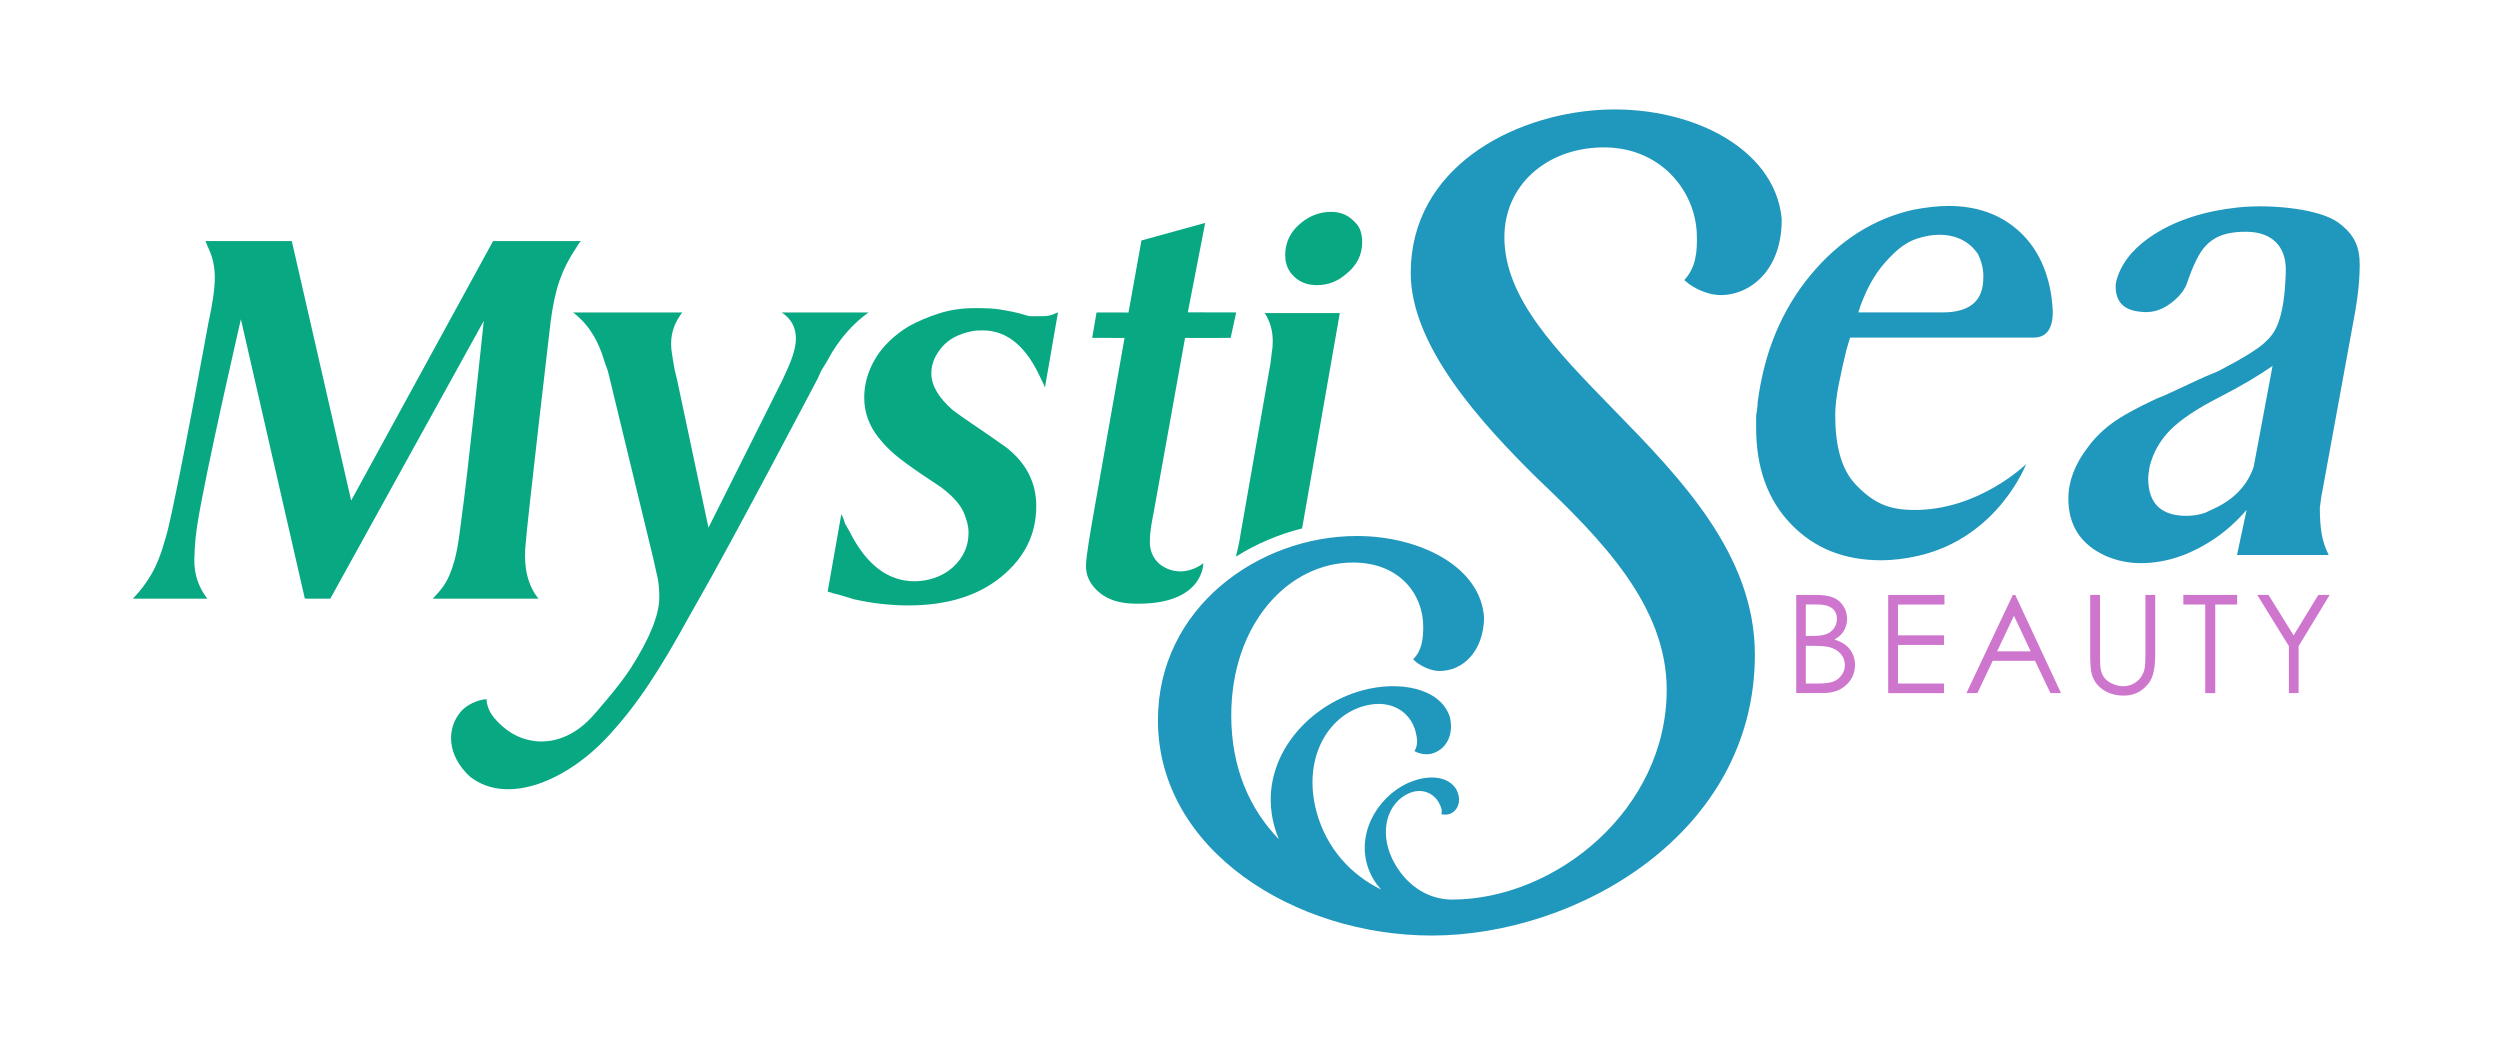
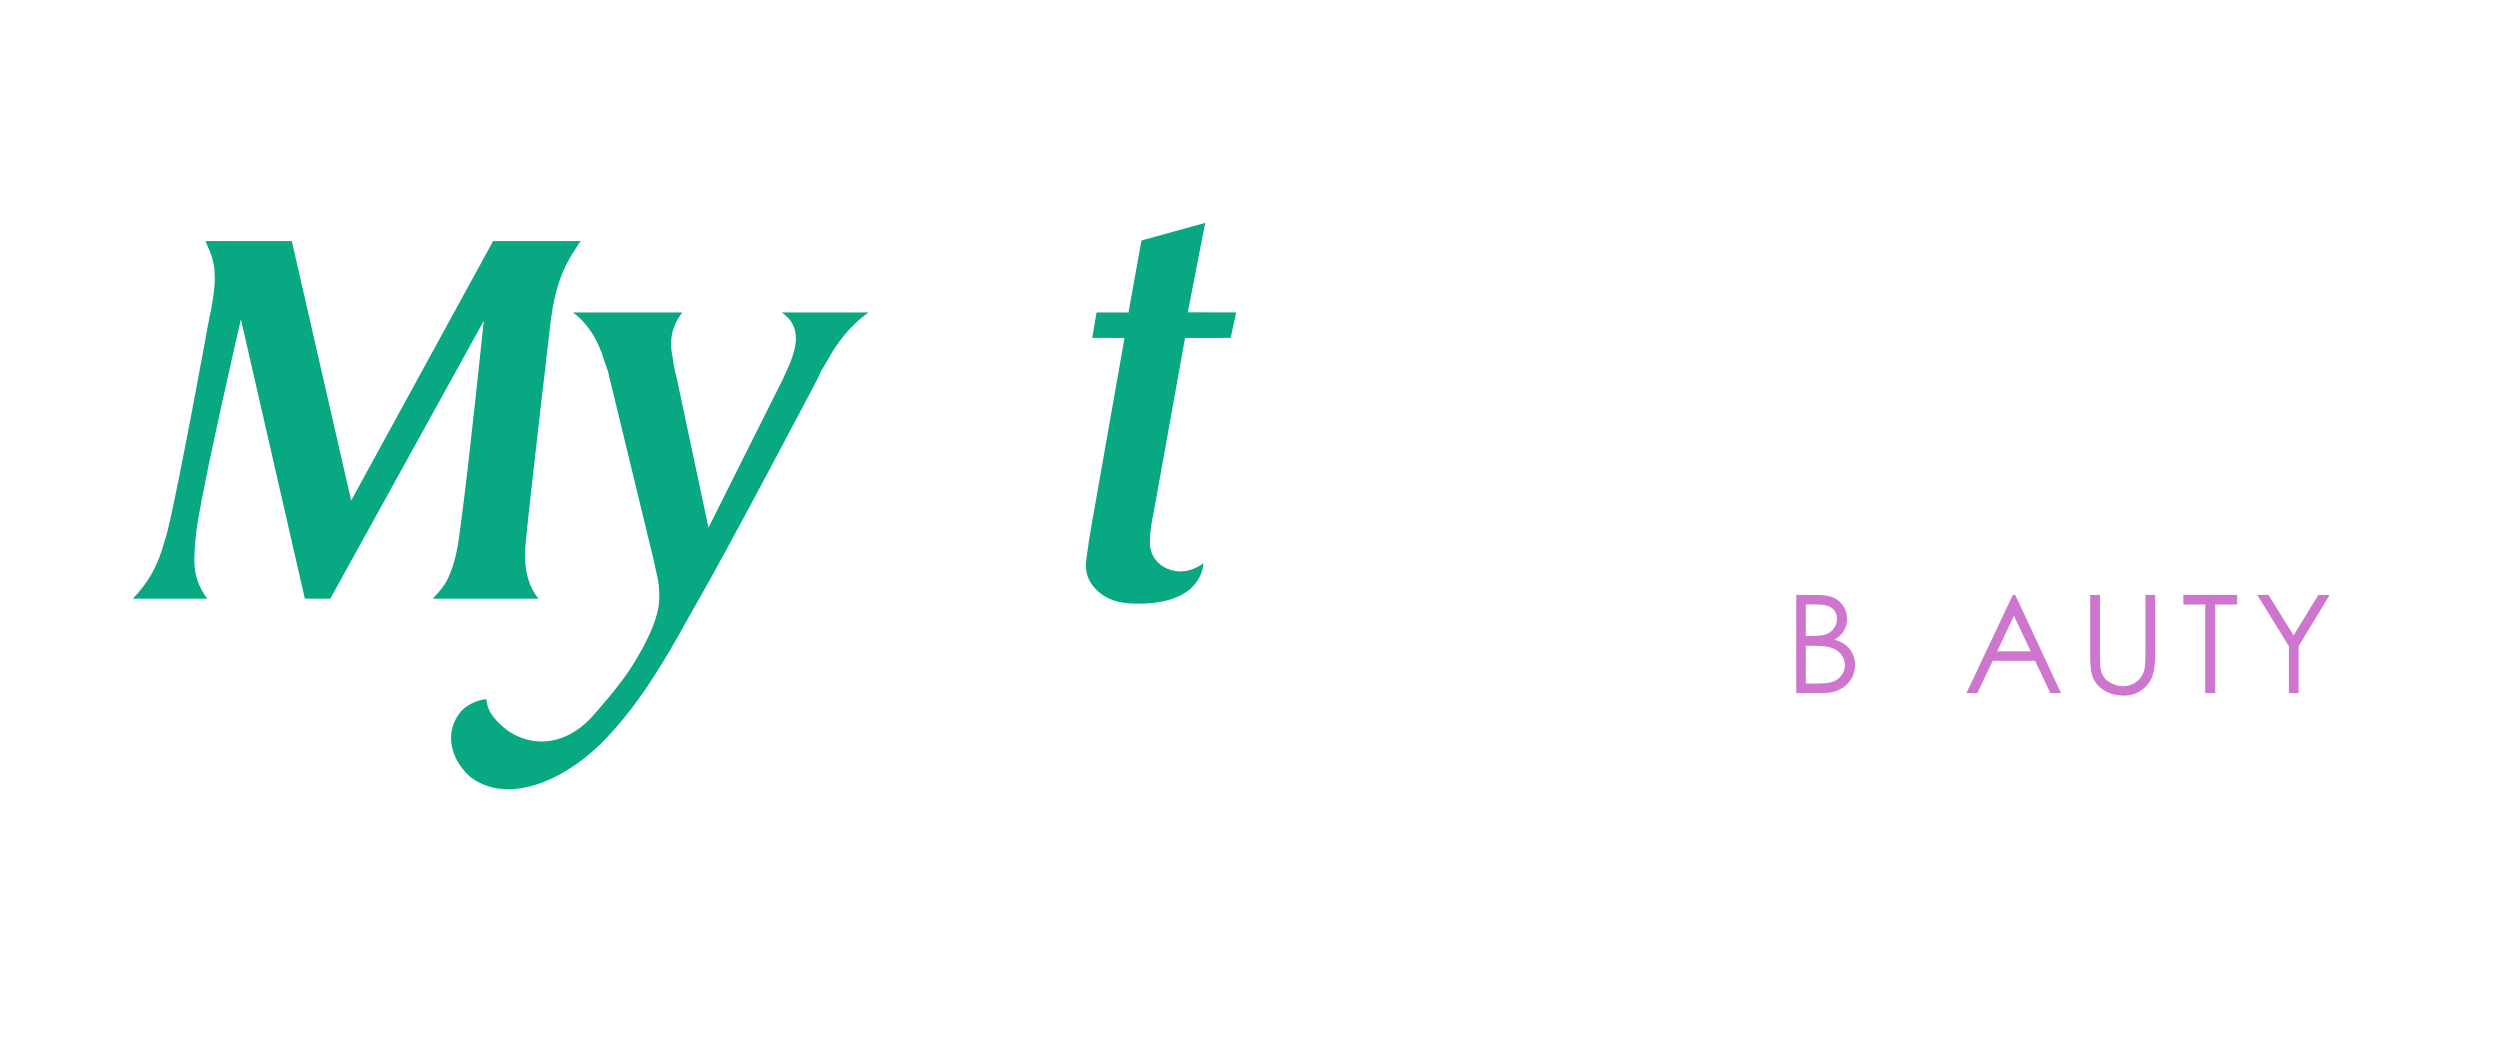
<svg xmlns="http://www.w3.org/2000/svg" version="1.1" id="Layer_1" x="0px" y="0px" viewBox="0 0 688.77 286.27" style="enable-background:new 0 0 688.77 286.27;" xml:space="preserve">
  <style type="text/css">
	.st0{fill:#CE76CE;}
	.st1{fill:#2097BC;}
	.st2{fill:#07A882;}
</style>
  <g>
    <path class="st0" d="M494.87,163.9h5.33c2.15,0,3.79,0.25,4.95,0.76s2.06,1.29,2.73,2.34c0.67,1.05,1,2.23,1,3.51   c0,1.2-0.29,2.3-0.88,3.28c-0.59,0.99-1.45,1.79-2.58,2.4c1.41,0.48,2.49,1.04,3.25,1.68c0.76,0.64,1.35,1.42,1.77,2.34   s0.63,1.9,0.63,2.97c0,2.17-0.79,4.01-2.38,5.51c-1.59,1.5-3.72,2.25-6.39,2.25h-7.43V163.9z M497.52,166.55v8.66h1.55   c1.88,0,3.26-0.17,4.15-0.52s1.58-0.9,2.1-1.66c0.52-0.75,0.77-1.59,0.77-2.51c0-1.24-0.43-2.21-1.3-2.92   c-0.87-0.7-2.25-1.06-4.14-1.06H497.52z M497.52,177.94v10.37h3.35c1.98,0,3.43-0.19,4.35-0.58c0.92-0.39,1.66-0.99,2.22-1.81   s0.84-1.71,0.84-2.67c0-1.2-0.39-2.25-1.18-3.15c-0.79-0.89-1.87-1.51-3.24-1.84c-0.92-0.22-2.53-0.33-4.81-0.33H497.52z" />
-     <path class="st0" d="M520.21,163.9h15.5v2.65h-12.8v8.48h12.69v2.65h-12.69v10.63h12.69v2.65h-15.39V163.9z" />
    <path class="st0" d="M555.21,163.9l12.62,27.05h-2.92l-4.25-8.9h-11.66l-4.21,8.9h-3.02l12.78-27.05H555.21z M554.86,169.65   l-4.64,9.79h9.25L554.86,169.65z" />
    <path class="st0" d="M575.87,163.9h2.7v16.33c0,1.94,0.04,3.15,0.11,3.62c0.13,1.07,0.45,1.96,0.94,2.68   c0.49,0.72,1.24,1.32,2.26,1.8c1.02,0.48,2.04,0.73,3.07,0.73c0.89,0,1.75-0.19,2.58-0.57c0.82-0.38,1.51-0.91,2.06-1.58   c0.55-0.67,0.96-1.49,1.21-2.45c0.18-0.69,0.28-2.1,0.28-4.23V163.9h2.7v16.33c0,2.42-0.24,4.37-0.71,5.86   c-0.47,1.49-1.42,2.79-2.83,3.89c-1.42,1.1-3.13,1.66-5.14,1.66c-2.18,0-4.05-0.52-5.61-1.56c-1.56-1.04-2.6-2.42-3.13-4.14   c-0.33-1.05-0.5-2.96-0.5-5.7V163.9z" />
    <path class="st0" d="M601.53,166.55v-2.65h14.82v2.65h-6.03v24.41h-2.76v-24.41H601.53z" />
    <path class="st0" d="M621.88,163.9h3.11l6.92,11.16l6.81-11.16h3.13l-8.57,14.12v12.93h-2.67v-12.93L621.88,163.9z" />
  </g>
  <g>
-     <path class="st1" d="M464.03,77.16c3.19-3.44,3.64-7.68,3.45-12.81c-0.44-11.97-10.23-24.08-26.25-23.74   c-15.34,0.32-26.76,10.53-26.76,24.72c0,16.77,14.19,31.17,30.1,47.51c18.49,18.92,38.91,39.99,38.91,67.51   c0,49.45-49.23,77.4-89,77.4c-37.62,0-75.46-23.43-75.46-59.34c0-30.96,27.73-50.74,54.82-50.74c17.2,0,34.18,8.38,35.04,22.57   c-0.22,9.46-6.02,14.62-12.25,14.62c-2.37,0-5.37-1.29-7.31-3.22c2.37-2.36,2.79-5.37,2.79-9.03c0-8.81-6.45-17.63-19.35-17.63   c-17.84,0-33.54,16.98-33.54,42.14c0,14.53,5.15,25.86,13.13,34.12c-0.51-1.2-0.95-2.46-1.3-3.77   c-4.69-17.51,8.55-33.05,24.42-37.3c10.07-2.7,21.29-0.62,23.95,7.27c1.31,5.38-1.31,9.21-4.96,10.19   c-1.39,0.37-3.34,0.11-4.77-0.68c1.03-1.71,0.82-3.48,0.27-5.55c-1.34-4.99-6.45-8.96-14.01-6.93   c-10.45,2.8-17.07,14.87-13.26,29.1c2.75,10.25,9.62,17.52,17.83,21.5c-0.81-0.9-1.57-1.87-2.21-2.98   c-5.53-9.57-0.46-20.65,7.93-25.5c5.33-3.08,12.09-3.52,14.89,0.71c1.62,2.96,0.74,5.6-1.19,6.71c-0.73,0.42-1.9,0.56-2.84,0.31   c0.31-1.15-0.09-2.16-0.75-3.29c-1.57-2.73-5.15-4.3-9.14-1.99c-5.53,3.19-7.36,11.25-2.87,19.03c3.71,6.42,9.63,9.79,15.79,9.77   c28.67-0.09,59.06-24.93,59.06-57.82c0-23.22-18.06-41.49-35.69-58.26c-15.26-15.05-34.83-36.33-34.83-56.54   c0-29.02,27.98-43.45,52.01-44.94c24.09-1.5,48.25,10.04,50.19,29.89c0.19,13.28-7.69,20.81-16.43,21.13   C471.13,81.42,466.84,79.77,464.03,77.16z M560.26,93.01c3.53,0,5.3-2.38,5.3-7.13c0-0.81-0.14-2.31-0.41-4.48   c-1.22-7.74-4.35-13.79-9.38-18.14c-5.03-4.35-11.34-6.52-18.95-6.52c-2.72,0-5.91,0.34-9.58,1.02c-11,2.45-20.48,8.46-28.43,18.04   c-7.95,9.58-12.81,21.3-14.57,35.15c0,0.82-0.14,2.04-0.41,3.67c0,1.09,0,2.17,0,3.26c0,11,3.19,19.84,9.58,26.49   c6.38,6.66,14.67,9.99,24.86,9.99c3.26,0,6.65-0.42,10.19-1.22c22.05-5.01,29.75-25.27,29.75-25.27s-13.01,12.78-30.98,12.63   c-6.79-0.05-10.99-1.81-15.9-6.93c-4.14-4.32-5.71-11-5.71-19.16c0-2.45,0.34-5.37,1.02-8.76c0.68-3.39,1.36-6.45,2.04-9.17   l1.02-3.46H560.26z M512.57,84.23l0.82-2.06c2.4-5.8,5.07-9.2,8.46-12.45c2.09-2,4.24-3.32,6.42-4.01   c2.17-0.68,4.14-1.03,5.91-1.03c4.75,0,8.35,1.78,10.8,5.35c1.08,2.33,1.56,4.53,1.43,6.58c0,6.31-3.74,9.46-11.21,9.46h-23.23   L512.57,84.23z M650.12,73.04c0-5.02-1.36-8.36-5.91-11.72c-4.99-3.69-18.12-5.15-27.51-4.18c-9.26,0.96-16.85,3.49-22.82,7.18   c-5.3,3.29-8.76,7.18-10.39,11.7c-0.41,1.1-0.61,2.05-0.61,2.87c0,4.24,2.24,6.57,6.73,6.98c2.85,0.41,5.5-0.24,7.95-1.96   s4.08-3.6,4.89-5.66c1.76-5.21,3.5-8.71,5.2-10.49c1.7-1.78,4.47-3.98,11.31-3.91c7.41,0.08,10.8,4.43,10.8,10.42   c0,1.64-0.22,8.31-1.43,12.66c-1.21,4.34-2.59,5.79-4.5,7.56c-1.91,1.77-6.14,4.36-12.68,7.76l-3.88,1.63l-11.04,5.11l-2.04,0.82   c-5.59,2.59-9.71,4.87-12.37,6.84c-2.66,1.97-4.88,4.19-6.65,6.64c-3.55,4.63-5.32,9.33-5.32,14.09c0,7.35,3.39,12.59,10.19,15.73   c3.12,1.36,6.38,2.04,9.78,2.04c6.93,0,13.79-2.31,20.58-6.93c2.99-2.04,5.84-4.62,8.56-7.74l-2.65,12.43h25.27   c-0.95-1.9-1.6-3.84-1.94-5.81c-0.34-1.97-0.51-4.38-0.51-7.23l0.41-3.06l0.61-3.26l0.41-2.24l8.11-44.36   C648.65,86.96,650.12,79.92,650.12,73.04z M621.7,124.38l-0.61,3.26l-0.2,1.02c-1.63,4.76-4.94,8.43-9.95,11.01l-3.46,1.63   c-1.62,0.54-3.32,0.82-5.08,0.82c-7.04,0-10.56-3.46-10.56-10.38c0-0.54,0.14-1.63,0.41-3.26c0.96-3.8,2.84-7.12,5.64-9.97   c2.8-2.85,7.25-5.84,13.34-8.96c6.09-3.12,11.05-6.04,14.88-8.76L621.7,124.38z" />
-   </g>
+     </g>
  <g>
-     <path class="st2" d="M358.74,145.58l10.39-59.33h-20.7c1.48,2.24,2.22,4.82,2.22,7.73c0,1.23-0.08,2.19-0.23,2.86l-0.39,3.24   l-0.36,2.05l-0.33,1.88l-7.49,42.77l-0.34,2.05c-0.32,1.65-0.66,3.16-1.01,4.52C346.09,149.84,352.28,147.21,358.74,145.58z" />
-     <path class="st2" d="M362.8,78.56c2.96,0,5.59-0.97,7.87-2.91c3.08-2.39,4.62-5.36,4.62-8.89c0-2.17-0.51-3.85-1.54-5.05   s-2.11-2.05-3.25-2.57c-1.14-0.51-2.39-0.77-3.76-0.77c-2.97,0-5.67,0.97-8.12,2.91c-2.45,1.94-3.91,4.28-4.36,7.01   c-0.11,0.46-0.17,1.14-0.17,2.05c0,2.39,0.83,4.36,2.48,5.9C358.21,77.79,360.29,78.56,362.8,78.56z" />
    <path class="st2" d="M123.87,158.35c-1.27,3-2.62,4.42-4.65,6.59h29.15c-3.03-3.66-4-8.62-3.66-13.86   c0.45-6.83,7.01-62.6,7.01-62.6c0.57-4.45,1.4-8.21,2.48-11.29c1.08-3.08,2.59-6.04,4.53-8.89l0.85-1.37l0.51-0.51h-24.24   L96.75,137.9L80.39,66.41l-23.77,0l0.34,0.86l0.51,1.2c1.14,2.4,1.71,5.07,1.71,8.03c0,2.96-0.59,7.12-1.77,12.48   c0,0-7.81,43.07-11.23,57.25c-0.19,0.78-0.89,3.09-0.89,3.09c-0.95,3.43-2.13,6.38-3.55,8.84c-1.42,2.46-3.13,4.72-5.14,6.78h20.53   c-2.39-3.08-3.66-6.67-3.59-10.78c0.08-4.68,0.56-7.86,0.85-9.75c2.23-14.25,11.98-56.45,11.98-56.45l17.62,76.97H91l42.28-76.52   c0,0-4.34,41.91-6.31,55.81C126.47,147.81,126.02,153.28,123.87,158.35z" />
    <path class="st2" d="M239.3,86.08h-23.95c2.62,1.71,3.93,4.1,3.93,7.18c0,2.28-0.85,5.25-2.56,8.9l-1.01,2.25l-20.52,40.97   l-8.74-41.17l-0.52-2.05l-0.34-1.88l-0.52-3.25c-0.11-0.57-0.17-1.37-0.17-2.4c0-3.08,1.03-5.93,3.08-8.55h-30.11   c4.11,3.08,7.01,7.64,8.72,13.68l0.86,2.39l0.51,2.05l10.56,43.63l1.41,5.81c0.34,1.48,0.8,3.54,1.37,6.16   c0.23,1.48,0.34,3.08,0.34,4.79c0,4.79-2.62,11.29-7.87,19.5c-3.18,5.03-10.27,12.95-10.27,12.95c-8.29,9.44-18.66,8.69-24.89,3.22   c-2.58-2.27-4.43-4.45-4.58-7.65c-2.61,0.22-5.46,1.62-6.98,3.35c-4.01,4.56-4.09,12.01,2.46,18.04   c10.58,8.17,27.22,0.78,38.47-11.64c4.15-4.58,8.11-9.57,12.64-16.73c5.76-9.1,7.61-13.05,11.63-20.01   c8.72-15.09,33.06-61.38,33.06-61.38l0.94-2.1l1.64-2.68l1.36-2.43C232.1,92.47,235.44,88.82,239.3,86.08z" />
    <path class="st2" d="M331.52,155.13c-0.11,0.23-3.61,2.89-7.81,2.17c-3.94-0.68-6.91-3.6-6.92-7.93c-0.02-3.35,1.03-8.04,1.03-8.04   l8.67-48.22l12.56-0.02l1.53-7.01l-13.33-0.03l4.79-24.64l-17.56,4.84l-3.57,19.85l-8.8-0.02l-1.21,7.01l8.92,0.01   c0,0-6.57,37.2-8.74,49.6c-0.57,3.23-1.83,10.49-1.89,13c-0.07,2.97,1.22,5.47,3.68,7.53c2.45,2.05,5.62,2.98,9.49,3.08   C331.81,166.82,331.52,155.13,331.52,155.13z" />
-     <path class="st2" d="M287.37,87.11c-0.91,0-1.71,0-2.39,0h-1.37l-2.91-0.81l-1.71-0.4c-2.62-0.54-4.65-0.84-6.07-0.91   c-1.43-0.07-2.88-0.1-4.36-0.1c-3.54,0-6.81,0.49-9.84,1.46c-3.02,0.97-5.79,2.14-8.3,3.51c-4.1,2.51-7.18,5.49-9.24,8.92   c-2.05,3.43-3.08,7.03-3.08,10.8c0,4,1.31,7.66,3.93,10.97c1.37,1.72,2.85,3.26,4.45,4.63c1.6,1.37,4.16,3.26,7.7,5.66l5.13,3.43   c3.31,2.51,5.42,4.92,6.33,7.2c0.23,0.57,0.48,1.34,0.77,2.31c0.28,0.97,0.43,1.97,0.43,3c0,3.09-1,5.8-2.99,8.14   c-2,2.34-4.59,3.92-7.78,4.71c-1.37,0.34-2.74,0.51-4.1,0.51c-7.3,0-13.23-4.49-17.79-13.47l-1.37-2.42l-0.51-1.55l-0.51-1.04   l-3.76,21.31l1.54,0.5l1.37,0.33l4.45,1.33c5.02,1.11,9.98,1.67,14.88,1.67c10.6,0,19.13-2.62,25.57-7.87   c6.44-5.24,9.66-11.74,9.66-19.5c0-6.5-2.8-11.92-8.38-16.25l-3.42-2.39l-2.22-1.54l-3.76-2.57l-2.74-1.88l-2.57-1.88   c-3.88-3.42-5.82-6.78-5.82-10.09c0-2.51,0.97-4.9,2.91-7.18c1.94-2.28,4.79-3.76,8.55-4.45c0.57-0.11,1.48-0.17,2.74-0.17   c6.73,0,12.09,4.51,16.08,13.51l0.68,1.37l0.34,0.86l3.59-20.7l-0.86,0.34C289.7,86.88,288.62,87.11,287.37,87.11z" />
  </g>
</svg>